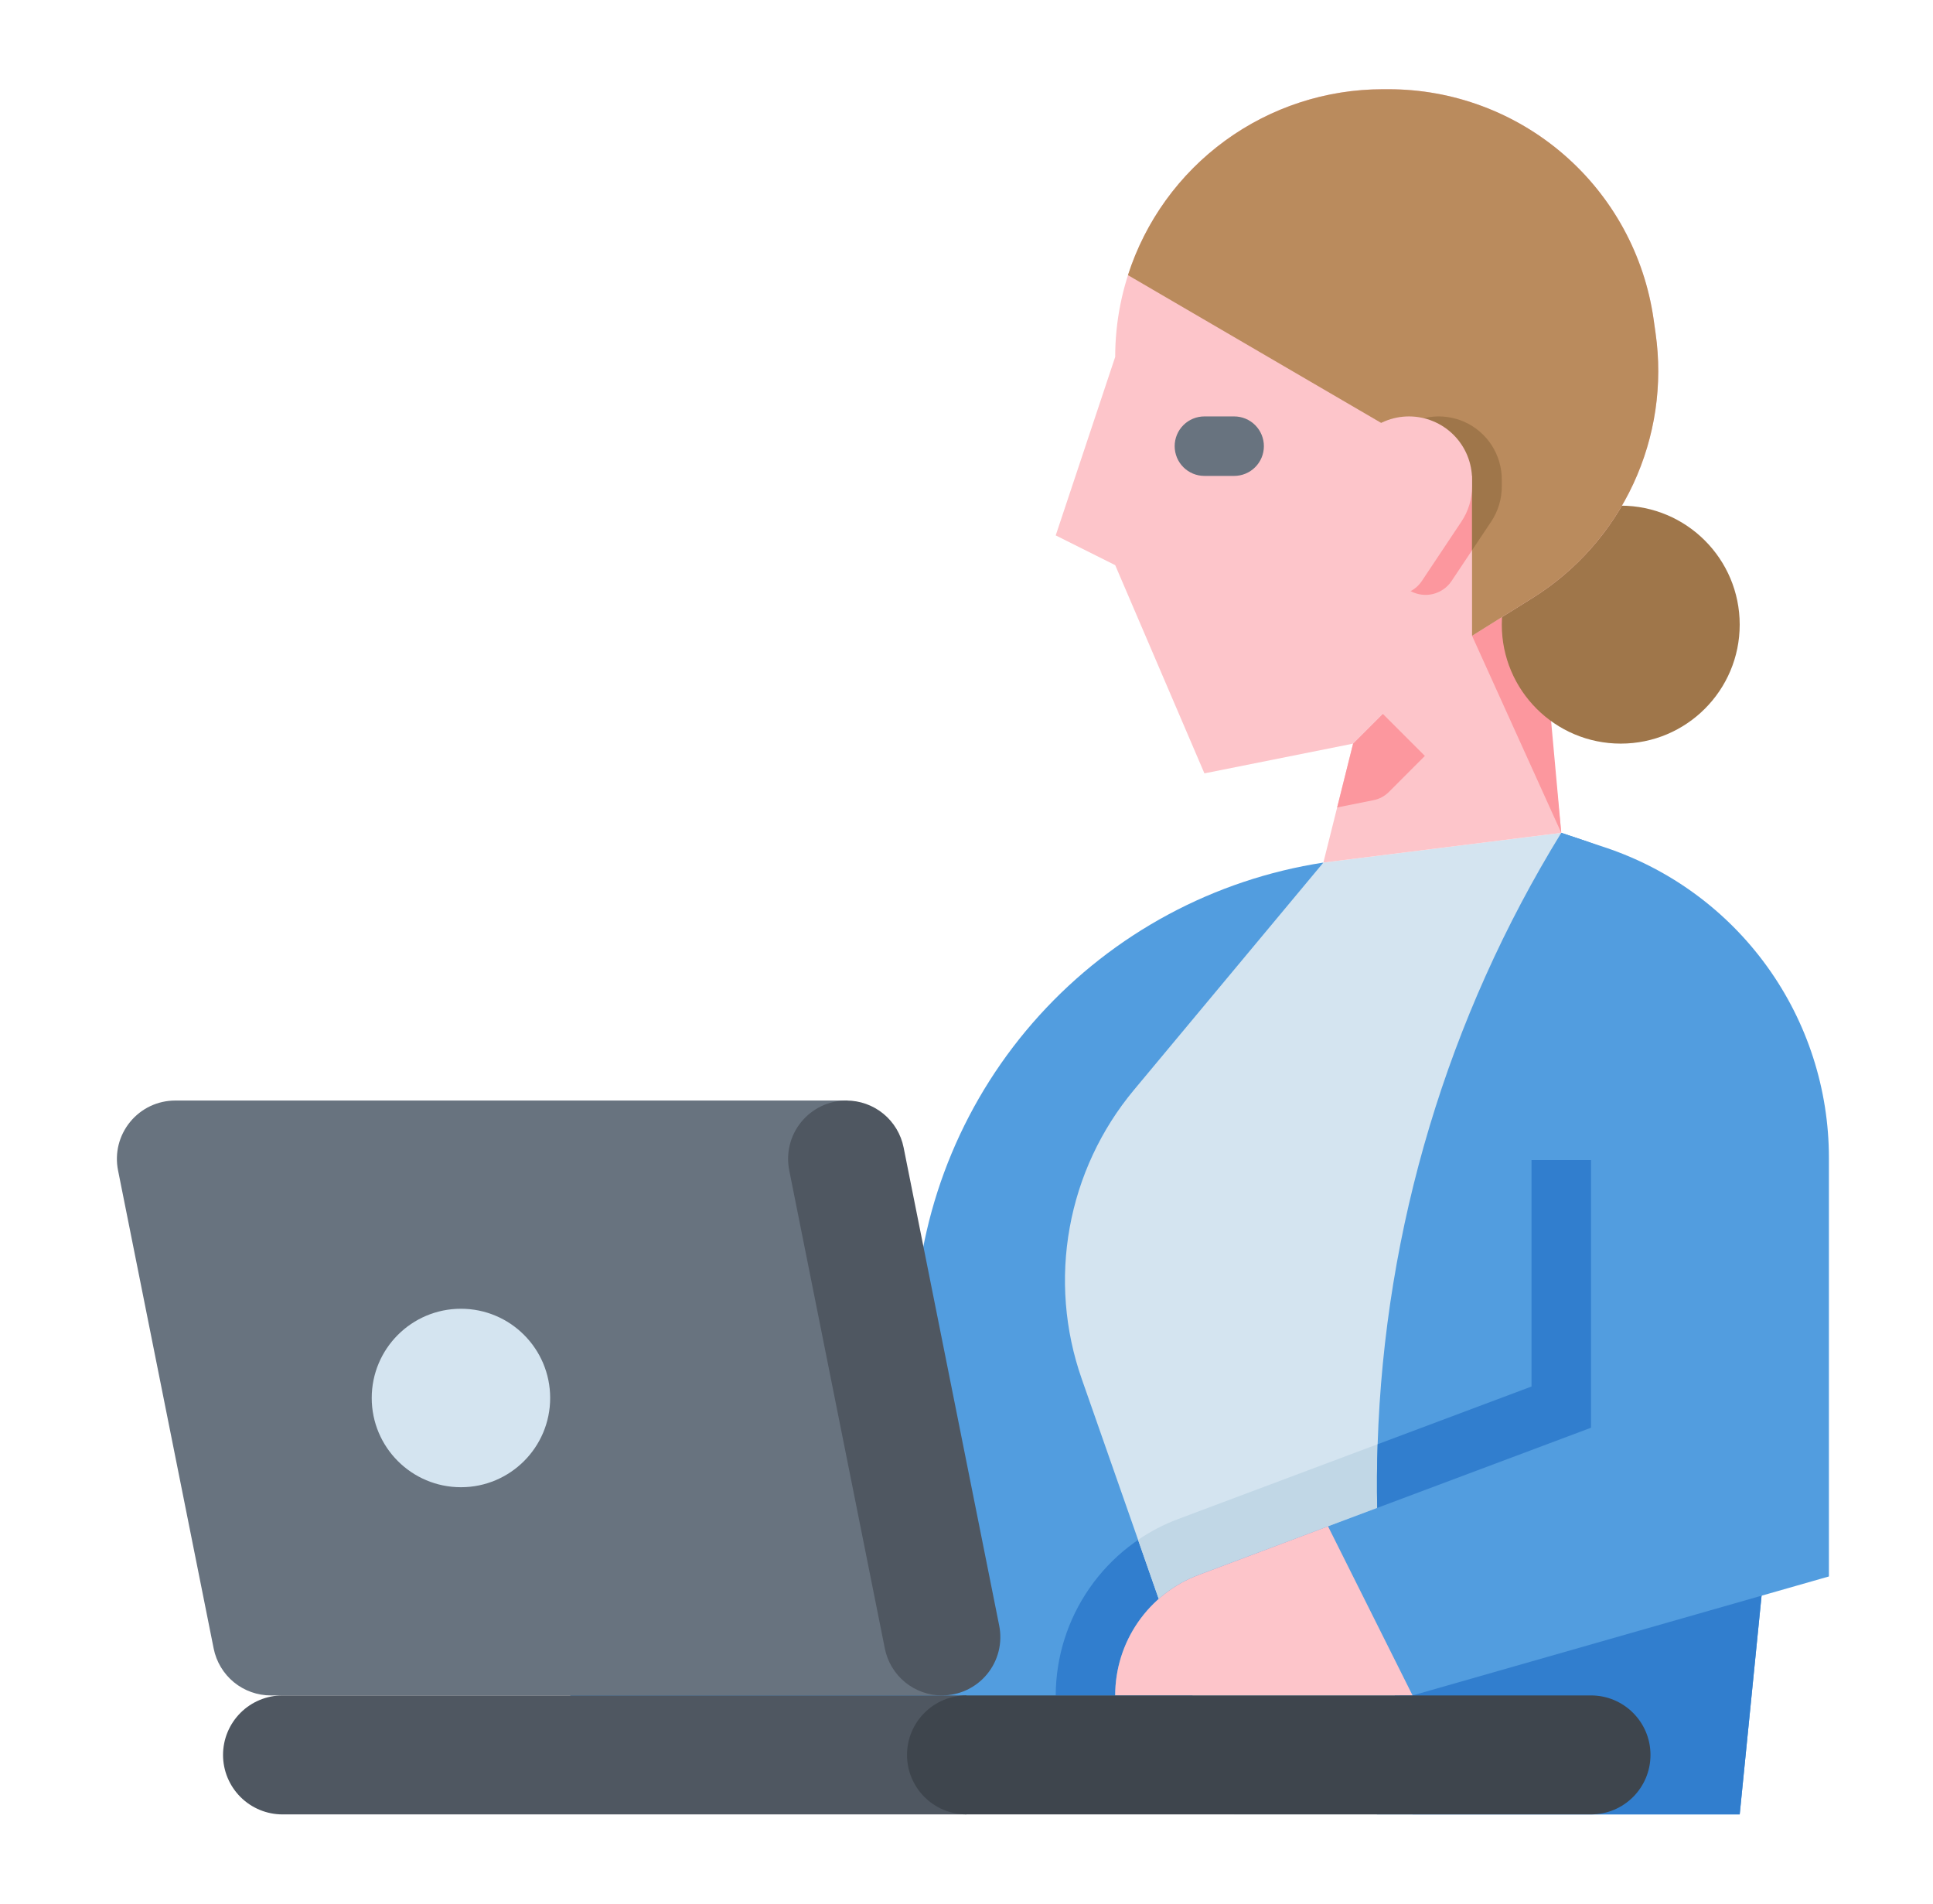
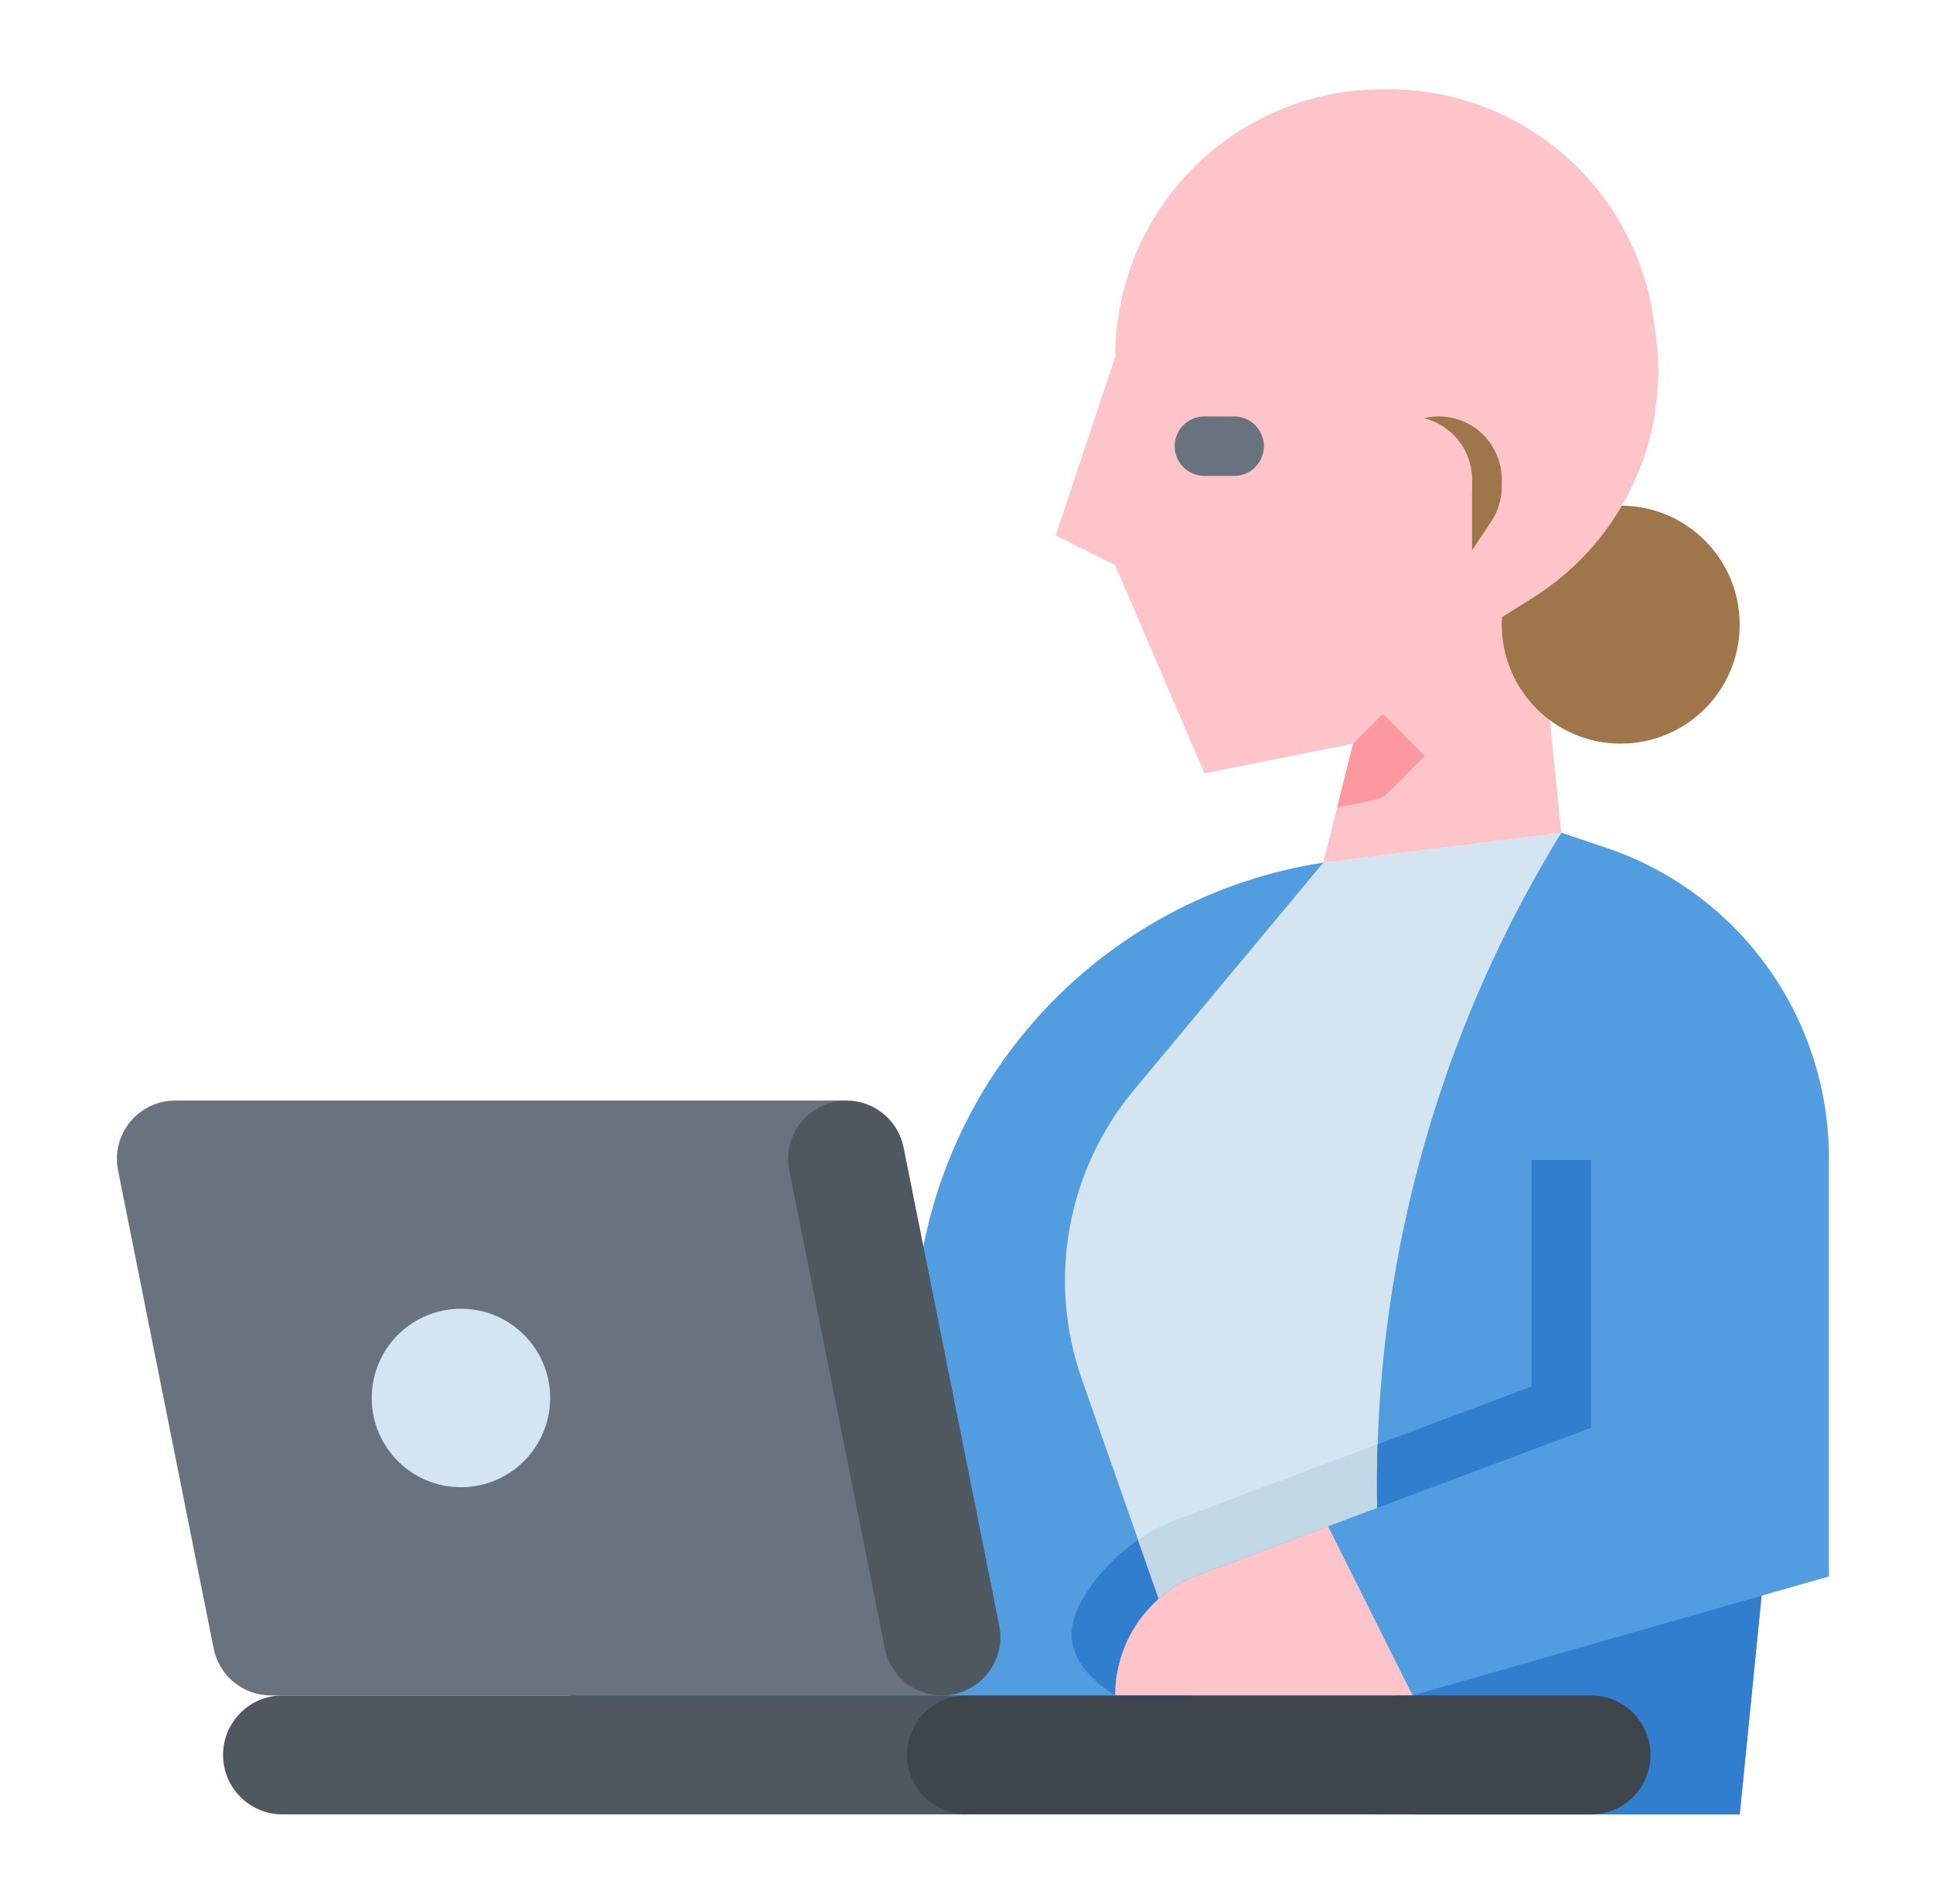
<svg xmlns="http://www.w3.org/2000/svg" width="65" height="64" viewBox="0 0 65 64" fill="none">
  <path d="M44.5 29C40.823 29.566 37.453 31.378 34.953 34.133C32.453 36.888 30.977 40.418 30.77 44.133L30.5 49L18.5 51L19.5 59.858L41.5 57L44.5 29Z" fill="#529DDF" />
-   <path d="M37.5 57H35.5C35.504 55.713 35.899 54.457 36.632 53.399C37.366 52.34 38.403 51.53 39.607 51.074L51.5 46.614V39H53.5V48L40.309 52.947C39.485 53.258 38.776 53.813 38.274 54.537C37.773 55.261 37.503 56.119 37.5 57Z" fill="#317ECE" />
+   <path d="M37.5 57C35.504 55.713 35.899 54.457 36.632 53.399C37.366 52.34 38.403 51.53 39.607 51.074L51.5 46.614V39H53.5V48L40.309 52.947C39.485 53.258 38.776 53.813 38.274 54.537C37.773 55.261 37.503 56.119 37.5 57Z" fill="#317ECE" />
  <path d="M60.625 39.75L58.5 61H41.5L38.965 53.758L38.27 51.77L36.372 46.35C35.801 44.718 35.663 42.967 35.971 41.266C36.279 39.565 37.022 37.973 38.129 36.645L44.5 29L52.5 28L53.159 28.22C55.527 29.009 57.556 30.581 58.913 32.676C60.27 34.772 60.873 37.266 60.625 39.75Z" fill="#D4E4F0" />
  <path d="M53.5 39V48L40.309 52.946C39.815 53.132 39.359 53.407 38.965 53.758L38.27 51.77C38.685 51.485 39.134 51.251 39.606 51.074L51.5 46.614V39H53.5Z" fill="#C1D7E6" />
  <path d="M60.625 39.75L58.5 61H47.5L46.764 56.095C46.496 54.307 46.344 52.504 46.31 50.696C46.296 49.981 46.3 49.267 46.325 48.555C46.558 41.282 48.686 34.197 52.5 28L53.159 28.22C55.527 29.009 57.556 30.581 58.913 32.676C60.27 34.772 60.873 37.266 60.625 39.75Z" fill="#529DDF" />
  <path d="M58.5 61L59.468 51.315L47.666 53.875L46.302 61H58.5Z" fill="#317ECE" />
  <path d="M61.5 38.929V53L47.5 57H37.5C37.499 56.119 37.768 55.258 38.27 54.534C38.772 53.809 39.483 53.255 40.309 52.946L44.657 51.315L53.5 48V39L52.5 28L53.979 28.492C56.169 29.223 58.074 30.624 59.424 32.497C60.774 34.37 61.5 36.62 61.5 38.929Z" fill="#529DDF" />
  <path d="M47.5 57H37.5C37.499 56.119 37.768 55.258 38.27 54.534C38.772 53.81 39.483 53.256 40.309 52.947L44.657 51.315L47.5 57Z" fill="#FDC5CA" />
  <path d="M52.5 28L44.5 29L44.964 27.146L45.5 25L46.5 24L48.5 21L51.5 18L52.5 28Z" fill="#FDC5CA" />
-   <path d="M49.5 21.375L52.5 28L51.5 17L49.5 21.375Z" fill="#FC979E" />
  <path d="M54.5 25C56.709 25 58.5 23.209 58.5 21C58.5 18.791 56.709 17 54.5 17C52.291 17 50.5 18.791 50.5 21C50.5 23.209 52.291 25 54.5 25Z" fill="#9F764A" />
  <path d="M51.532 20.105L49.5 21.375L48.5 22L45.5 25L40.5 26L37.5 19L35.5 18L37.5 12C37.5 9.613 38.449 7.324 40.136 5.636C41.824 3.948 44.113 3 46.5 3H46.694C48.86 3 50.954 3.781 52.591 5.201C54.228 6.62 55.297 8.583 55.604 10.727L55.671 11.2C55.918 12.926 55.658 14.686 54.923 16.267C54.189 17.848 53.011 19.181 51.532 20.105Z" fill="#FDC5CA" />
-   <path d="M45.5 16L46.879 14.621C47.076 14.424 47.309 14.268 47.567 14.162C47.824 14.055 48.1 14 48.379 14C48.657 14 48.933 14.055 49.191 14.162C49.448 14.268 49.682 14.424 49.879 14.621C50.076 14.818 50.232 15.052 50.339 15.309C50.445 15.567 50.5 15.843 50.5 16.121V16.358C50.5 16.776 50.376 17.186 50.144 17.534L48.813 19.531C48.717 19.675 48.586 19.794 48.433 19.875C48.28 19.957 48.11 20 47.936 20C47.657 20 47.389 19.889 47.191 19.692L46.5 19L45.5 16Z" fill="#FC979E" />
-   <path d="M51.532 20.105L49.5 21.375V16L46.977 14.529L37.929 9.25C38.512 7.435 39.656 5.852 41.197 4.729C42.737 3.606 44.594 3.001 46.5 3H46.694C48.86 3 50.954 3.781 52.591 5.201C54.228 6.62 55.297 8.583 55.604 10.727L55.671 11.2C55.918 12.926 55.658 14.686 54.923 16.267C54.189 17.848 53.011 19.181 51.532 20.105Z" fill="#BA8B5D" />
  <path d="M41.5 16H40.5C40.235 16 39.98 15.895 39.793 15.707C39.605 15.52 39.5 15.265 39.5 15C39.5 14.735 39.605 14.48 39.793 14.293C39.98 14.105 40.235 14 40.5 14H41.5C41.765 14 42.02 14.105 42.207 14.293C42.395 14.48 42.5 14.735 42.5 15C42.5 15.265 42.395 15.52 42.207 15.707C42.02 15.895 41.765 16 41.5 16Z" fill="#68737F" />
  <path d="M50.5 16.121V16.358C50.5 16.777 50.376 17.186 50.144 17.535L49.5 18.5V16L46.977 14.529C47.284 14.259 47.661 14.084 48.065 14.023C48.468 13.963 48.881 14.02 49.253 14.188C49.624 14.356 49.94 14.628 50.161 14.971C50.382 15.314 50.5 15.713 50.5 16.121Z" fill="#9F764A" />
  <path d="M44.5 16L45.879 14.621C46.076 14.424 46.309 14.268 46.567 14.162C46.824 14.055 47.1 14 47.379 14C47.657 14 47.933 14.055 48.191 14.162C48.448 14.268 48.682 14.424 48.879 14.621C49.076 14.818 49.232 15.052 49.339 15.309C49.445 15.567 49.5 15.843 49.5 16.121V16.358C49.5 16.776 49.376 17.186 49.144 17.534L47.813 19.531C47.717 19.675 47.586 19.794 47.433 19.875C47.28 19.957 47.11 20 46.936 20C46.657 20 46.389 19.889 46.191 19.692L45.5 19L44.5 16Z" fill="#FDC5CA" />
  <path d="M47.914 25.414L46.7 26.629C46.56 26.768 46.382 26.863 46.189 26.901L44.964 27.146L45.5 25L46.5 24L47.914 25.414Z" fill="#FC979E" />
  <path d="M53.5 39V48L46.31 50.696C46.296 49.981 46.3 49.267 46.325 48.555L51.5 46.614V39H53.5Z" fill="#317ECE" />
  <path d="M31.662 57H9.108C8.654 57 8.215 56.843 7.864 56.556C7.514 56.268 7.274 55.868 7.185 55.423L3.969 39.346C3.912 39.061 3.919 38.768 3.989 38.486C4.06 38.205 4.192 37.942 4.376 37.718C4.56 37.493 4.791 37.313 5.053 37.188C5.316 37.064 5.602 37 5.892 37H28.5L32.336 56.178C32.355 56.278 32.353 56.381 32.328 56.479C32.304 56.578 32.258 56.67 32.193 56.748C32.129 56.827 32.047 56.89 31.956 56.934C31.864 56.977 31.763 57 31.662 57Z" fill="#68737F" />
  <path d="M32.5 61H9.5C8.97 61 8.461 60.789 8.086 60.414C7.711 60.039 7.5 59.53 7.5 59C7.5 58.47 7.711 57.961 8.086 57.586C8.461 57.211 8.97 57 9.5 57H32.5V61Z" fill="#4F5761" />
  <path d="M53.5 57H32.5C31.395 57 30.5 57.895 30.5 59C30.5 60.105 31.395 61 32.5 61H53.5C54.605 61 55.5 60.105 55.5 59C55.5 57.895 54.605 57 53.5 57Z" fill="#3E454D" />
  <path d="M33.6 54.654L30.385 38.577C30.296 38.132 30.056 37.732 29.705 37.444C29.355 37.157 28.915 37 28.462 37C28.172 37 27.885 37.064 27.623 37.188C27.36 37.313 27.129 37.493 26.945 37.718C26.761 37.942 26.629 38.205 26.559 38.486C26.489 38.768 26.482 39.061 26.539 39.346L29.754 55.423C29.843 55.868 30.083 56.268 30.434 56.556C30.785 56.843 31.224 57 31.677 57C31.968 57 32.254 56.936 32.516 56.812C32.779 56.687 33.01 56.507 33.194 56.282C33.378 56.058 33.51 55.795 33.58 55.514C33.65 55.232 33.657 54.939 33.6 54.654Z" fill="#4F5761" />
  <path d="M15.5 50C17.157 50 18.5 48.657 18.5 47C18.5 45.343 17.157 44 15.5 44C13.843 44 12.5 45.343 12.5 47C12.5 48.657 13.843 50 15.5 50Z" fill="#D4E4F0" />
</svg>